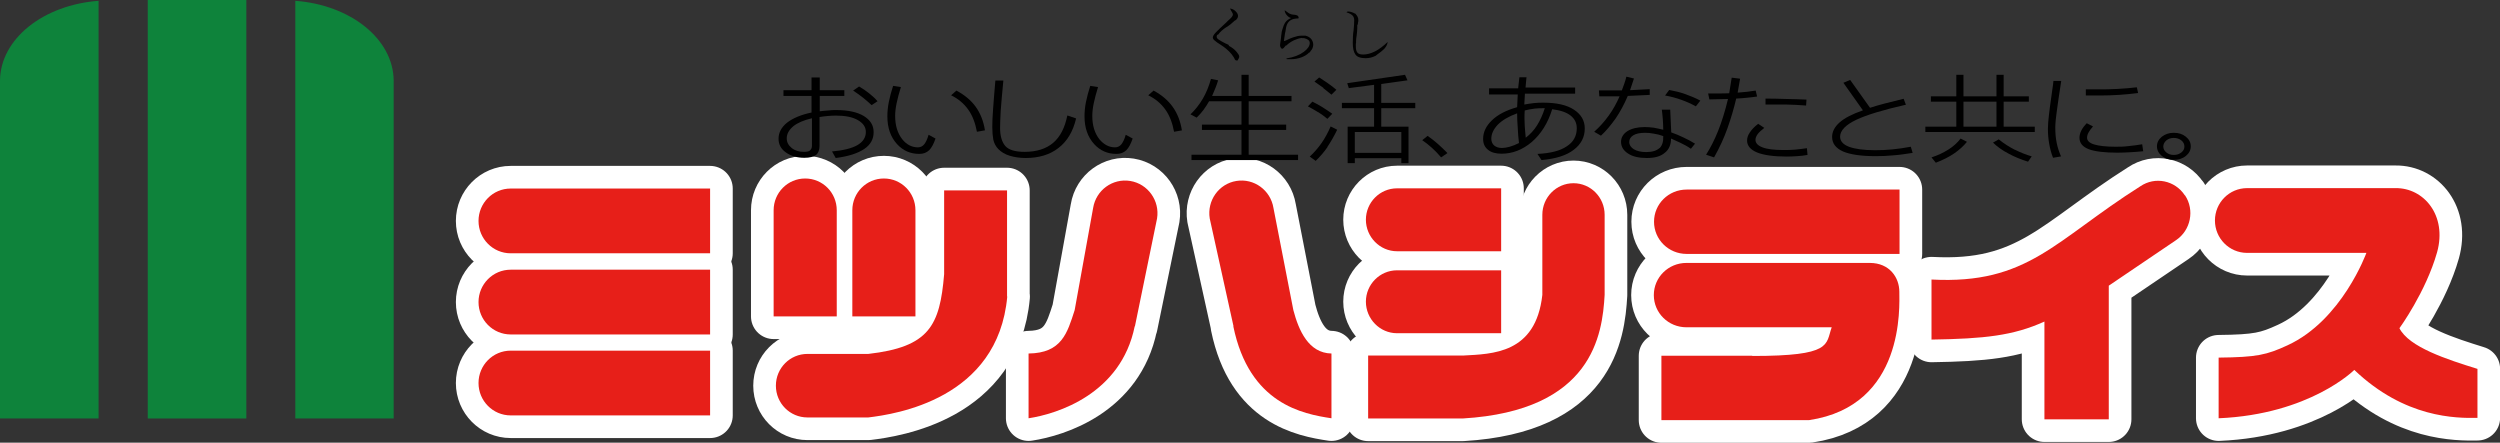
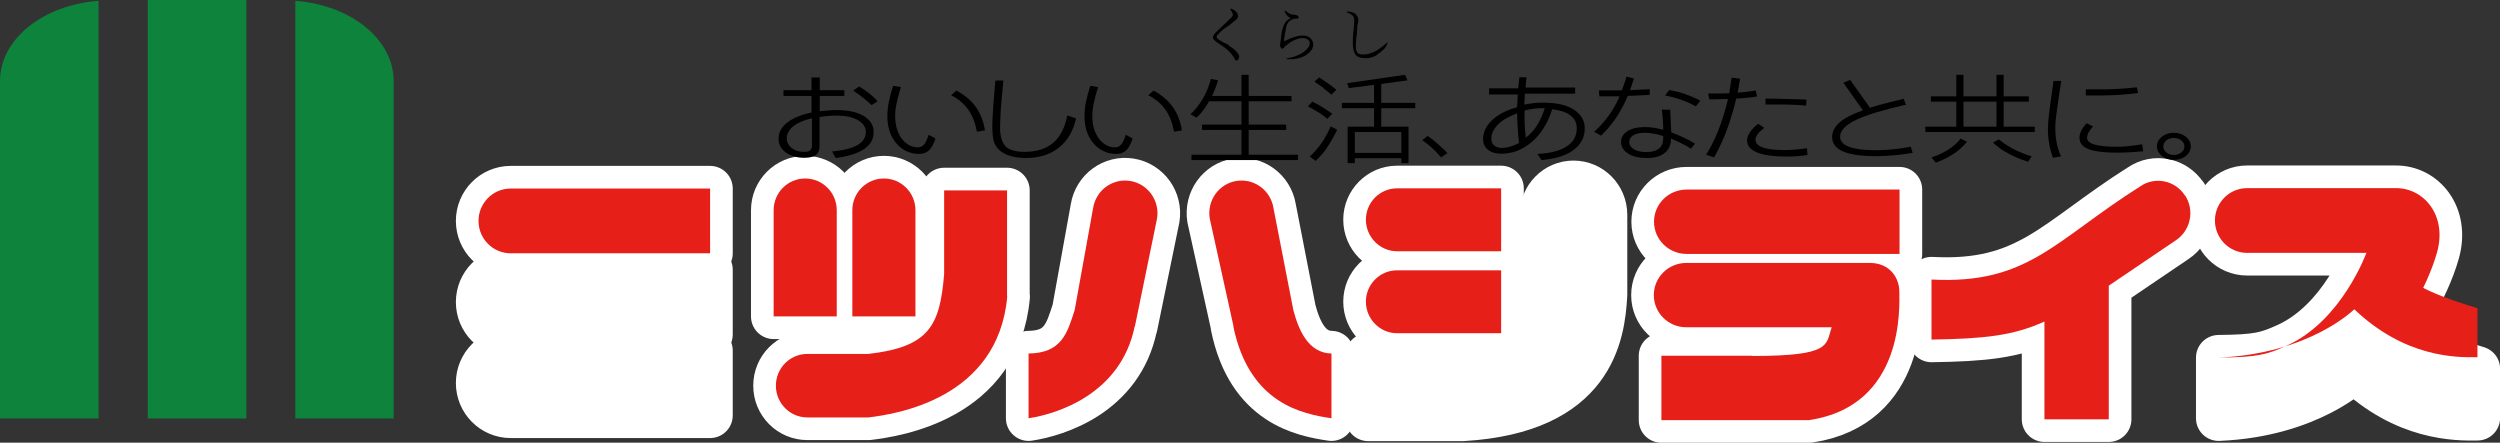
<svg xmlns="http://www.w3.org/2000/svg" id="_レイヤー_1" width="121.99" height="21.6" viewBox="0 0 121.99 21.6">
  <rect x="0" y="0" width="121.99" height="21.6" fill="#333333" stroke="none" />
  <defs>
    <style>.cls-1{fill:#fff;}.cls-2{fill:#e71f19;}.cls-3{fill:#0e833b;}.cls-4{fill:none;stroke:#fff;stroke-linecap:round;stroke-linejoin:round;stroke-width:2.21px;}</style>
  </defs>
  <path class="cls-1" d="M34.65,17.11h-9.73c-.87,0-1.57,.71-1.57,1.58s.7,1.58,1.57,1.58h9.73v-3.16Z" />
  <path class="cls-4" d="M34.65,17.11h-9.73c-.87,0-1.57,.71-1.57,1.58s.7,1.58,1.57,1.58h9.73v-3.16Z" />
  <path class="cls-1" d="M34.65,13.16h-9.73c-.87,0-1.57,.71-1.57,1.58s.7,1.58,1.57,1.58h9.73v-3.16Z" />
  <path class="cls-4" d="M34.65,13.16h-9.73c-.87,0-1.57,.71-1.57,1.58s.7,1.58,1.57,1.58h9.73v-3.16Z" />
  <path class="cls-1" d="M34.65,9.2h-9.73c-.87,0-1.57,.71-1.57,1.58s.7,1.58,1.57,1.58h9.73v-3.16Z" />
  <path class="cls-4" d="M34.65,9.2h-9.73c-.87,0-1.57,.71-1.57,1.58s.7,1.58,1.57,1.58h9.73v-3.16Z" />
  <path class="cls-1" d="M40.83,15.44v-5.18c0-.86-.69-1.55-1.54-1.55s-1.54,.69-1.54,1.55v5.18h3.07Z" />
  <path class="cls-4" d="M40.83,15.44v-5.18c0-.86-.69-1.55-1.54-1.55s-1.54,.69-1.54,1.55v5.18h3.07Z" />
  <path class="cls-1" d="M44.67,15.44v-5.18c0-.86-.69-1.55-1.54-1.55s-1.54,.69-1.54,1.55v5.18h3.07Z" />
  <path class="cls-4" d="M44.67,15.44v-5.18c0-.86-.69-1.55-1.54-1.55s-1.54,.69-1.54,1.55v5.18h3.07Z" />
  <path class="cls-1" d="M49.14,14.47v-5.18h-3.07v4.09c-.21,2.52-.73,3.55-3.7,3.89h-2.97c-.85,0-1.54,.69-1.54,1.55s.69,1.55,1.54,1.55h2.97c1.32-.16,6.33-.89,6.78-5.9Z" />
  <path class="cls-4" d="M49.14,14.47v-5.18h-3.07v4.09c-.21,2.52-.73,3.55-3.7,3.89h-2.97c-.85,0-1.54,.69-1.54,1.55s.69,1.55,1.54,1.55h2.97c1.32-.16,6.33-.89,6.78-5.9Z" />
  <path class="cls-1" d="M55.38,15.92l1.08-5.26c.14-.87-.45-1.69-1.31-1.83-.86-.14-1.67,.45-1.81,1.32l-.9,4.98c-.36,1.12-.63,2.1-2.25,2.12v3.16c1.39-.21,4.51-1.18,5.18-4.49Z" />
  <path class="cls-4" d="M55.38,15.92l1.08-5.26c.14-.87-.45-1.69-1.31-1.83-.86-.14-1.67,.45-1.81,1.32l-.9,4.98c-.36,1.12-.63,2.1-2.25,2.12v3.16c1.39-.21,4.51-1.18,5.18-4.49Z" />
  <path class="cls-1" d="M73.25,13.19h-5.08c-.84,0-1.52,.69-1.52,1.53s.68,1.54,1.52,1.54h5.08v-3.07Z" />
  <path class="cls-4" d="M73.25,13.19h-5.08c-.84,0-1.52,.69-1.52,1.53s.68,1.54,1.52,1.54h5.08v-3.07Z" />
  <path class="cls-1" d="M73.25,9.19h-5.08c-.84,0-1.52,.69-1.52,1.53s.68,1.54,1.52,1.54h5.08v-3.07Z" />
  <path class="cls-4" d="M73.25,9.19h-5.08c-.84,0-1.52,.69-1.52,1.53s.68,1.54,1.52,1.54h5.08v-3.07Z" />
  <path class="cls-1" d="M71.38,20.42h-4.62v-3.07h4.62c1.44-.08,3.56-.08,3.88-2.96v-3.91c0-.85,.68-1.54,1.52-1.54s1.52,.69,1.52,1.54v3.91c-.11,1.93-.58,5.65-6.92,6.03Z" />
  <path class="cls-4" d="M71.38,20.42h-4.62v-3.07h4.62c1.44-.08,3.56-.08,3.88-2.96v-3.91c0-.85,.68-1.54,1.52-1.54s1.52,.69,1.52,1.54v3.91c-.11,1.93-.58,5.65-6.92,6.03Z" />
  <path class="cls-1" d="M92.69,9.25h-10.39c-.88,0-1.59,.7-1.59,1.57s.71,1.57,1.59,1.57h10.39v-3.14Z" />
  <path class="cls-4" d="M92.69,9.25h-10.39c-.88,0-1.59,.7-1.59,1.57s.71,1.57,1.59,1.57h10.39v-3.14Z" />
  <path class="cls-1" d="M85.51,17.36h-4.44v3.14h7.21c4.68-.7,4.4-5.56,4.4-6.26s-.48-1.41-1.44-1.41h-8.95c-.88,0-1.59,.7-1.59,1.57s.71,1.57,1.59,1.57h7.09c-.3,.85,.04,1.4-3.87,1.4Z" />
  <path class="cls-4" d="M85.51,17.36h-4.44v3.14h7.21c4.68-.7,4.4-5.56,4.4-6.26s-.48-1.41-1.44-1.41h-8.95c-.88,0-1.59,.7-1.59,1.57s.71,1.57,1.59,1.57h7.09c-.3,.85,.04,1.4-3.87,1.4Z" />
  <path class="cls-1" d="M106.61,9.53c-.48-.73-1.45-.93-2.17-.44-4.19,2.65-5.48,4.8-10.19,4.55v2.93c2.58-.04,3.99-.19,5.51-.88v4.77h3.14v-6.52l3.28-2.22c.72-.48,.92-1.47,.44-2.19Z" />
  <path class="cls-4" d="M106.61,9.53c-.48-.73-1.45-.93-2.17-.44-4.19,2.65-5.48,4.8-10.19,4.55v2.93c2.58-.04,3.99-.19,5.51-.88v4.77h3.14v-6.52l3.28-2.22c.72-.48,.92-1.47,.44-2.19Z" />
  <path class="cls-1" d="M60.19,15.92l-1.16-5.26c-.14-.87,.44-1.69,1.3-1.83,.86-.14,1.67,.45,1.81,1.32l.97,4.98c.26,.99,.74,2.1,1.86,2.12v3.16c-1.39-.21-4.01-.69-4.79-4.49Z" />
  <path class="cls-4" d="M60.19,15.92l-1.16-5.26c-.14-.87,.44-1.69,1.3-1.83,.86-.14,1.67,.45,1.81,1.32l.97,4.98c.26,.99,.74,2.1,1.86,2.12v3.16c-1.39-.21-4.01-.69-4.79-4.49Z" />
  <path class="cls-1" d="M117.08,16.02s1.29-1.77,1.84-3.71c.5-1.8-.65-3.15-2.03-3.13h-7.24c-.87,0-1.57,.71-1.57,1.58s.7,1.58,1.57,1.58h5.82s-1.19,3.29-3.85,4.51c-1.02,.47-1.49,.58-3.36,.6v2.96c4.46-.19,6.62-2.36,6.62-2.36,2.47,2.36,4.98,2.36,6.01,2.34v-2.39c-1.48-.46-3.35-1.06-3.81-1.99Z" />
  <path class="cls-4" d="M117.08,16.02s1.29-1.77,1.84-3.71c.5-1.8-.65-3.15-2.03-3.13h-7.24c-.87,0-1.57,.71-1.57,1.58s.7,1.58,1.57,1.58h5.82s-1.19,3.29-3.85,4.51c-1.02,.47-1.49,.58-3.36,.6v2.96c4.46-.19,6.62-2.36,6.62-2.36,2.47,2.36,4.98,2.36,6.01,2.34v-2.39c-1.48-.46-3.35-1.06-3.81-1.99Z" />
-   <path class="cls-2" d="M34.65,17.11h-9.73c-.87,0-1.57,.71-1.57,1.58s.7,1.58,1.57,1.58h9.73v-3.16Z" />
-   <path class="cls-2" d="M34.65,13.16h-9.73c-.87,0-1.57,.71-1.57,1.58s.7,1.58,1.57,1.58h9.73v-3.16Z" />
  <path class="cls-2" d="M34.65,9.2h-9.73c-.87,0-1.57,.71-1.57,1.58s.7,1.58,1.57,1.58h9.73v-3.16Z" />
  <path class="cls-2" d="M40.83,15.44v-5.18c0-.86-.69-1.55-1.54-1.55s-1.54,.69-1.54,1.55v5.18h3.07Z" />
  <path class="cls-2" d="M44.67,15.44v-5.18c0-.86-.69-1.55-1.54-1.55s-1.54,.69-1.54,1.55v5.18h3.07Z" />
  <path class="cls-2" d="M49.14,14.47v-5.18h-3.07v4.09c-.21,2.52-.73,3.55-3.7,3.89h-2.97c-.85,0-1.54,.69-1.54,1.55s.69,1.55,1.54,1.55h2.97c1.32-.16,6.33-.89,6.78-5.9Z" />
  <path class="cls-2" d="M55.38,15.92l1.08-5.26c.14-.87-.45-1.69-1.31-1.83-.86-.14-1.67,.45-1.81,1.32l-.9,4.98c-.36,1.12-.63,2.1-2.25,2.12v3.16c1.39-.21,4.51-1.18,5.18-4.49Z" />
  <path class="cls-2" d="M73.25,13.19h-5.08c-.84,0-1.52,.69-1.52,1.53s.68,1.54,1.52,1.54h5.08v-3.07Z" />
  <path class="cls-2" d="M73.25,9.19h-5.08c-.84,0-1.52,.69-1.52,1.53s.68,1.54,1.52,1.54h5.08v-3.07Z" />
-   <path class="cls-2" d="M71.38,20.42h-4.62v-3.07h4.62c1.44-.08,3.56-.08,3.88-2.96v-3.91c0-.85,.68-1.54,1.52-1.54s1.52,.69,1.52,1.54v3.91c-.11,1.93-.58,5.65-6.92,6.03Z" />
  <path class="cls-2" d="M92.69,9.25h-10.39c-.88,0-1.59,.7-1.59,1.57s.71,1.57,1.59,1.57h10.39v-3.14Z" />
  <path class="cls-2" d="M85.51,17.36h-4.44v3.14h7.21c4.68-.7,4.4-5.56,4.4-6.26s-.48-1.41-1.44-1.41h-8.95c-.88,0-1.59,.7-1.59,1.57s.71,1.57,1.59,1.57h7.09c-.3,.85,.04,1.4-3.87,1.4Z" />
  <path class="cls-2" d="M106.61,9.53c-.48-.73-1.45-.93-2.17-.44-4.19,2.65-5.48,4.8-10.19,4.55v2.93c2.58-.04,3.99-.19,5.51-.88v4.77h3.14v-6.52l3.28-2.22c.72-.48,.92-1.47,.44-2.19Z" />
  <path class="cls-2" d="M60.19,15.92l-1.16-5.26c-.14-.87,.44-1.69,1.3-1.83,.86-.14,1.67,.45,1.81,1.32l.97,4.98c.26,.99,.74,2.1,1.86,2.12v3.16c-1.39-.21-4.01-.69-4.79-4.49Z" />
-   <path class="cls-2" d="M117.08,16.02s1.29-1.77,1.84-3.71c.5-1.8-.65-3.15-2.03-3.13h-7.24c-.87,0-1.57,.71-1.57,1.58s.7,1.58,1.57,1.58h5.82s-1.19,3.29-3.85,4.51c-1.02,.47-1.49,.58-3.36,.6v2.96c4.46-.19,6.62-2.36,6.62-2.36,2.47,2.36,4.98,2.36,6.01,2.34v-2.39c-1.48-.46-3.35-1.06-3.81-1.99Z" />
+   <path class="cls-2" d="M117.08,16.02s1.29-1.77,1.84-3.71c.5-1.8-.65-3.15-2.03-3.13h-7.24c-.87,0-1.57,.71-1.57,1.58s.7,1.58,1.57,1.58h5.82s-1.19,3.29-3.85,4.51c-1.02,.47-1.49,.58-3.36,.6c4.46-.19,6.62-2.36,6.62-2.36,2.47,2.36,4.98,2.36,6.01,2.34v-2.39c-1.48-.46-3.35-1.06-3.81-1.99Z" />
  <path class="cls-3" d="M0,3.93V20.42H4.81V.04C2.12,.24,.02,1.89,0,3.93Z" />
  <rect class="cls-3" x="7.21" width="4.81" height="20.42" />
  <path class="cls-3" d="M14.41,.04V20.42h4.8V3.93c-.02-2.04-2.12-3.69-4.8-3.89Z" />
  <path d="M42.43,4.57c-.15-.12-.32-.24-.51-.35l-.29,.2c.18,.12,.35,.24,.5,.36,.15,.12,.28,.24,.4,.35l.29-.19c-.11-.13-.24-.25-.39-.37Zm-2.45-.79h-.38v.62h-1.37v.28h1.37v.81c-.52,.11-.92,.28-1.2,.5-.27,.22-.41,.48-.41,.78,0,.28,.12,.5,.36,.67,.24,.17,.54,.26,.9,.26,.26,0,.45-.05,.57-.14,.11-.09,.17-.24,.17-.44v-1.41c.13-.02,.27-.04,.4-.05,.13-.01,.26-.02,.39-.02,.46,0,.82,.07,1.08,.22,.26,.15,.39,.34,.39,.58,0,.27-.14,.48-.41,.64-.28,.16-.69,.26-1.24,.31l.18,.32c.62-.08,1.08-.23,1.39-.44,.31-.21,.46-.48,.46-.82s-.16-.59-.48-.79c-.32-.19-.76-.29-1.34-.29-.13,0-.26,0-.39,.02-.14,.01-.28,.02-.42,.04v-.75h1.2v-.28h-1.2v-.62m-.47,3.56c-.06,.05-.16,.07-.3,.07-.24,0-.44-.06-.6-.19s-.24-.28-.24-.47c0-.22,.11-.41,.32-.59,.21-.17,.52-.3,.91-.39v1.34c0,.1-.03,.17-.09,.22" />
  <path d="M48.06,6.36l-.39,.07c-.08-.43-.22-.8-.43-1.09-.21-.29-.48-.52-.83-.69l.26-.23c.39,.21,.71,.47,.94,.79,.23,.32,.38,.7,.45,1.14Zm-2.74,.22l.33,.18c-.09,.26-.19,.45-.31,.57-.13,.12-.28,.18-.48,.18-.44,0-.8-.16-1.09-.48-.31-.34-.47-.79-.47-1.35,0-.22,.02-.45,.07-.7,.05-.25,.12-.51,.21-.79l.38,.06c-.09,.29-.16,.55-.21,.79-.05,.24-.07,.44-.07,.62,0,.47,.12,.85,.35,1.14,.21,.26,.47,.39,.76,.39,.12,0,.23-.05,.31-.15,.07-.09,.15-.24,.21-.46" />
  <path d="M52.1,5.64l.41,.14c-.15,.63-.43,1.11-.86,1.44-.42,.33-.96,.49-1.6,.49-.29,0-.55-.04-.78-.11-.23-.07-.41-.18-.55-.32-.13-.13-.21-.29-.25-.46-.03-.17-.05-.38-.05-.62,0-.22,.01-.52,.04-.9,.03-.38,.06-.83,.11-1.37h.39c-.06,.6-.1,1.1-.13,1.48-.02,.39-.03,.66-.03,.83,0,.4,.09,.7,.26,.89,.17,.19,.49,.28,.94,.28,.58,0,1.05-.15,1.39-.44,.35-.3,.57-.74,.69-1.33Z" />
  <path d="M57.68,6.36l-.39,.07c-.08-.43-.22-.8-.43-1.09-.21-.29-.48-.52-.83-.69l.26-.23c.39,.21,.7,.47,.93,.79,.23,.32,.38,.7,.45,1.14Zm-2.74,.22l.33,.18c-.09,.26-.19,.45-.31,.57-.13,.12-.28,.18-.48,.18-.44,0-.8-.16-1.09-.48-.31-.34-.47-.79-.47-1.35,0-.22,.02-.45,.07-.7,.05-.25,.12-.51,.21-.79l.38,.06c-.09,.29-.16,.55-.21,.79-.05,.24-.07,.44-.07,.62,0,.47,.12,.85,.35,1.14,.22,.26,.47,.39,.76,.39,.12,0,.23-.05,.31-.15,.07-.09,.15-.24,.21-.46" />
  <path d="M59.14,4.68h1.44v-1.03h.35v1.03h2.09v.26h-2.09v1.14h1.83v.26h-1.83v1.21h2.41v.26h-5.2v-.26h2.44v-1.21h-1.93v-.26h1.93v-1.14h-1.58c-.09,.15-.18,.3-.28,.43-.1,.13-.21,.26-.33,.37l-.3-.16c.23-.22,.43-.47,.6-.76,.17-.29,.3-.61,.4-.97l.35,.07c-.04,.12-.08,.25-.13,.37-.05,.13-.1,.25-.16,.38Z" />
  <path d="M64.77,7.17c.17-.25,.33-.53,.48-.84l-.32-.16c-.13,.3-.28,.58-.45,.82-.17,.24-.36,.46-.57,.65l.29,.21c.21-.2,.41-.43,.58-.68Zm-.45-1.7c.16,.1,.31,.21,.45,.33l.24-.25c-.18-.13-.36-.24-.53-.35-.15-.09-.3-.17-.44-.24l-.22,.23c.17,.09,.33,.18,.49,.28m.25-1.18c.14,.11,.28,.22,.41,.33l.24-.24c-.16-.13-.31-.25-.46-.35-.13-.09-.26-.17-.38-.25l-.23,.2c.15,.1,.3,.21,.44,.31m1.24,.01l1.23-.16v.88h-1.57v.26h1.57v.9h-1.29v1.78h.35v-.24h2.27v.24h.35v-1.78h-1.33v-.9h1.66v-.26h-1.66v-.92l1.28-.18-.12-.27-2.82,.41,.08,.25m.29,2.13h2.27v1.02h-2.27v-1.02" />
  <path d="M69.4,6.84l.26-.21c.18,.12,.35,.26,.51,.4,.16,.14,.31,.29,.46,.44l-.31,.21c-.13-.16-.28-.31-.43-.45s-.32-.27-.49-.39Z" />
  <path d="M73.67,7.16c-.14,.04-.27,.06-.38,.06-.16,0-.28-.04-.38-.12-.09-.08-.14-.19-.14-.33,0-.24,.11-.47,.32-.69,.22-.22,.53-.4,.94-.55,0,.23,.01,.47,.03,.71,.01,.24,.03,.49,.06,.74-.16,.08-.31,.14-.45,.18Zm.82-3.39h-.35l-.06,.54h-1.42v.3h1.4l-.03,.62c-.53,.15-.94,.36-1.23,.64-.29,.28-.43,.58-.43,.91,0,.23,.08,.4,.24,.53,.16,.13,.38,.19,.66,.19,.53,0,1.02-.19,1.46-.56,.46-.39,.8-.93,1.01-1.61,.4,.05,.7,.15,.9,.31s.3,.36,.3,.62c0,.37-.16,.67-.49,.88-.32,.22-.8,.34-1.43,.37l.2,.3c.68-.06,1.21-.22,1.57-.5,.36-.27,.54-.62,.54-1.04,0-.39-.18-.69-.53-.92-.35-.23-.85-.34-1.48-.34-.16,0-.31,0-.47,.02-.16,.02-.31,.04-.47,.07l.03-.53h2.45v-.3h-2.42l.05-.54m.38,1.57c.16-.02,.33-.02,.51-.02-.1,.32-.23,.6-.38,.84-.15,.24-.34,.44-.55,.6-.02-.17-.03-.37-.05-.59-.01-.22-.02-.47,0-.74,.16-.04,.32-.07,.48-.09" />
  <path d="M82.15,6.71c-.19-.09-.39-.18-.6-.25l-.05-1.11h-.41c.02,.16,.04,.33,.05,.49,.01,.16,.02,.33,.02,.49-.16-.04-.32-.07-.47-.1-.15-.02-.3-.03-.44-.03-.35,0-.63,.07-.84,.2-.2,.13-.31,.31-.31,.52,0,.23,.11,.42,.34,.57,.22,.15,.53,.22,.92,.22s.67-.08,.87-.25c.21-.16,.31-.4,.31-.7,.14,.06,.29,.13,.46,.21,.17,.08,.34,.17,.51,.29l.2-.25c-.18-.11-.36-.21-.56-.3Zm-.11-1.84c.25,.09,.48,.19,.71,.32l.22-.28c-.24-.13-.49-.23-.74-.32-.25-.09-.51-.15-.78-.2l-.2,.27c.28,.05,.54,.12,.79,.21m-2.78-.79c-.04,.11-.08,.22-.12,.33-.12,0-.23,0-.35,0s-.23,0-.34,0c-.07,0-.14,0-.21,0-.07,0-.14,0-.22,0l.02,.29h.99c-.15,.34-.32,.65-.53,.94-.21,.29-.44,.55-.71,.79l.33,.19c.25-.23,.48-.51,.71-.83,.22-.32,.42-.69,.6-1.11l1.07-.05v-.28s-.96,.05-.96,.05l.19-.57-.37-.09c-.03,.12-.06,.23-.1,.34m1.72,3.14c-.14,.13-.35,.2-.65,.2-.26,0-.46-.05-.61-.14-.14-.09-.22-.21-.22-.35s.07-.25,.2-.33c.13-.08,.32-.12,.57-.12,.13,0,.28,.01,.42,.04,.15,.02,.31,.06,.47,.12,.01,.27-.05,.46-.18,.59" />
  <path d="M85.79,6.04l.3,.2c-.14,.11-.25,.21-.32,.3-.07,.1-.11,.19-.11,.28,0,.16,.11,.28,.34,.37,.23,.09,.57,.13,1.01,.13,.21,0,.41,0,.6-.02,.19-.02,.38-.04,.56-.07l.03,.33c-.16,.03-.33,.05-.5,.06-.17,.01-.34,.02-.51,.02-.64,0-1.13-.07-1.45-.2-.32-.13-.49-.33-.49-.58,0-.13,.04-.26,.13-.39,.09-.14,.22-.28,.4-.42Zm.36-.93v-.3c.34,0,.68,.01,1.02,.02,.33,0,.66,.02,.98,.03l-.02,.29c-.33-.03-.66-.04-.99-.05-.33,0-.66,0-.99,0m-1.77-.56l.12-.75,.41,.05-.12,.68c.15-.01,.31-.03,.45-.04,.15-.02,.29-.04,.43-.06l.07,.29c-.17,.02-.33,.05-.5,.06-.17,.02-.34,.03-.52,.04-.11,.47-.25,.95-.42,1.43-.17,.48-.39,.96-.66,1.44l-.39-.13c.21-.33,.41-.72,.59-1.17,.18-.45,.34-.97,.48-1.55l-.91,.02-.06-.29c.17,0,.35,0,.52,0s.34,0,.51-.01" />
  <path d="M90.9,5.38l-.95-1.34,.33-.14,.97,1.36c.21-.07,.45-.14,.72-.21,.27-.07,.58-.15,.92-.23l.11,.29c-1.11,.25-1.92,.5-2.41,.73-.53,.25-.8,.53-.8,.83,0,.21,.14,.38,.43,.49,.29,.11,.72,.17,1.28,.17,.27,0,.55-.01,.84-.04,.29-.03,.59-.07,.9-.13l.09,.3c-.33,.05-.64,.1-.94,.12-.3,.03-.59,.04-.87,.04-.71,0-1.24-.08-1.59-.23-.35-.16-.53-.39-.53-.71,0-.25,.12-.49,.37-.71,.25-.22,.63-.41,1.12-.58Z" />
  <path d="M98.32,7.31c-.26-.13-.53-.3-.79-.51l-.28,.16c.21,.2,.46,.38,.75,.53,.29,.16,.61,.29,.96,.4l.18-.26c-.28-.08-.55-.19-.81-.32Zm-2.97,.18c.25-.17,.46-.36,.63-.57l-.31-.16c-.16,.21-.36,.39-.6,.54-.24,.15-.51,.28-.82,.38l.21,.26c.34-.13,.64-.28,.89-.45m2.42-3.84h-.35v1.05h-1.61v-1.05h-.35v1.05h-1.24v.26h1.24v1.22h-1.51v.26h5.34v-.26h-1.52v-1.22h1.23v-.26h-1.23v-1.05m-1.96,2.53v-1.22h1.61v1.22h-1.61" />
  <path d="M101.82,6.01l.31,.16c-.1,.11-.17,.21-.22,.3-.05,.09-.07,.18-.07,.25,0,.15,.12,.26,.35,.33,.23,.07,.58,.11,1.04,.11,.2,0,.4,0,.62-.03,.22-.02,.44-.05,.68-.09l.05,.34c-.22,.02-.44,.04-.65,.05-.21,.01-.41,.02-.61,.02-.64,0-1.11-.06-1.4-.17-.3-.12-.45-.3-.45-.56,0-.11,.03-.23,.09-.35,.06-.12,.15-.24,.28-.37Zm.66-1.35h-.7v-.3h.58c.32,0,.64,0,.96-.02,.32-.02,.64-.04,.95-.08l.06,.28c-.31,.04-.62,.07-.93,.09-.31,.02-.62,.03-.92,.03m-1.9,2.97l-.4,.07c-.09-.23-.15-.46-.19-.7-.04-.23-.06-.47-.06-.71,0-.19,.02-.42,.05-.68,.03-.26,.07-.57,.12-.91,.02-.12,.03-.24,.05-.36,.02-.13,.04-.26,.05-.39h.38c-.04,.29-.08,.55-.12,.79-.03,.24-.06,.45-.09,.64-.03,.19-.04,.35-.06,.49-.01,.14-.02,.25-.02,.35,0,.27,.02,.52,.07,.76,.05,.24,.12,.45,.21,.65" />
  <path d="M105.49,6.67c-.16,.13-.24,.29-.24,.47s.08,.34,.24,.47c.16,.13,.35,.19,.58,.19s.43-.06,.59-.19c.16-.13,.24-.28,.24-.47s-.08-.34-.24-.47c-.16-.13-.35-.19-.59-.19s-.42,.07-.58,.19Zm.95,.18c.1,.08,.15,.18,.15,.3s-.05,.21-.15,.29c-.1,.08-.22,.12-.37,.12s-.26-.04-.36-.12c-.1-.08-.15-.18-.15-.29s.05-.21,.15-.3c.1-.08,.22-.12,.36-.12s.27,.04,.37,.12" />
  <path d="M59.42,1.69l-.03,.02s-.02,.04-.02,.05c0,.02,0,.03,0,.04,0,.05,.04,.1,.11,.14,.07,.05,.18,.11,.32,.18,.02,.01,.05,.02,.07,.03,.02,.01,.05,.02,.08,.04l.02,.05c.15,.08,.27,.17,.37,.29,.08,.1,.13,.17,.13,.23,0,.02,0,.05-.02,.08-.02,.03-.04,.07-.06,.11-.02,0-.05,0-.07,0-.02,0-.04-.02-.06-.04-.03-.08-.09-.17-.16-.26-.07-.09-.17-.19-.28-.28-.09-.07-.18-.14-.28-.2-.1-.06-.2-.13-.29-.21-.02-.02-.04-.04-.05-.06-.01-.02-.02-.05-.02-.07,0-.06,.05-.15,.16-.26,.11-.11,.26-.26,.46-.44,.03-.03,.07-.06,.1-.1,.04-.03,.07-.07,.11-.1,.05-.04,.08-.08,.11-.12,.03-.04,.04-.07,.04-.1,0-.03-.01-.06-.04-.11-.03-.04-.06-.1-.1-.18h.03c.11,.02,.2,.08,.26,.15,.07,.07,.1,.14,.1,.21,0,.04-.01,.07-.03,.11-.02,.03-.05,.07-.08,.1h-.03c-.15,.14-.29,.26-.45,.35-.15,.1-.28,.21-.38,.35Z" />
  <path d="M63.38,.84l-.02,.02v.04c-.17,0-.3,.03-.39,.09s-.15,.14-.19,.26c-.02,.06-.03,.12-.04,.19-.01,.07-.02,.13-.04,.2l-.05,.36h.02s.05-.01,.11-.04c.12-.06,.23-.11,.33-.14,.07-.02,.14-.04,.21-.06,.06-.01,.12-.02,.18-.02h.2c.12,.03,.21,.08,.28,.16,.06,.08,.1,.17,.1,.27,0,.03,0,.06-.01,.09,0,.03-.02,.06-.03,.1-.01,.03-.03,.05-.04,.07-.02,.02-.03,.04-.05,.06l-.03,.06-.05,.02c-.08,.09-.21,.17-.37,.23-.17,.06-.34,.09-.52,.09h-.19s-.02-.04-.02-.04c.35-.05,.63-.16,.85-.32,.19-.14,.29-.29,.29-.43,0-.06-.02-.11-.07-.15-.05-.04-.12-.07-.21-.09h-.09s-.02-.01-.02-.01c-.13,.02-.26,.06-.39,.12-.14,.07-.26,.15-.36,.25h-.03c-.04,.05-.07,.09-.1,.12-.03,.02-.05,.04-.07,.04-.03,0-.05-.02-.07-.05-.02-.03-.04-.07-.04-.13l.05-.37c0-.05,.01-.11,.02-.18,0-.06,.02-.13,.04-.2,.04-.15,.09-.27,.15-.36,.06-.09,.16-.16,.28-.21-.07-.02-.14-.06-.19-.12-.06-.06-.1-.13-.12-.22v-.04c.07,.05,.13,.09,.18,.13s.1,.05,.15,.07c.05,.01,.11,.02,.15,.02,.05,0,.1,.02,.14,.04,.01,0,.02,.02,.03,.03,.01,.02,.03,.04,.04,.07Z" />
  <path d="M65.7,.59l.07-.03c.06,0,.12,.01,.18,.03,.06,.02,.11,.04,.16,.07h.02c.05,.05,.08,.1,.11,.15,.03,.05,.04,.1,.04,.16,0,.03,0,.05,0,.07,0,.02-.01,.05-.02,.08v.06s-.03,.04-.03,.04v.06s0,.09,0,.09c0,.13-.02,.25-.03,.36-.02,.11-.03,.21-.03,.29v.08s-.01,.03-.01,.03v.15c0,.12,.02,.21,.07,.28,.05,.07,.14,.1,.29,.1,.18,0,.37-.05,.57-.15,.2-.1,.41-.26,.62-.46v.02c-.02,.12-.08,.22-.17,.32-.09,.09-.21,.18-.35,.28l-.06,.05c-.08,.04-.16,.07-.24,.09-.08,.02-.17,.03-.25,.03-.25,0-.42-.06-.5-.18-.09-.12-.13-.31-.13-.57,0-.23,.01-.43,.04-.62,.02-.18,.03-.35,.03-.49,0-.09-.03-.17-.08-.22-.06-.06-.15-.11-.27-.15Z" />
</svg>